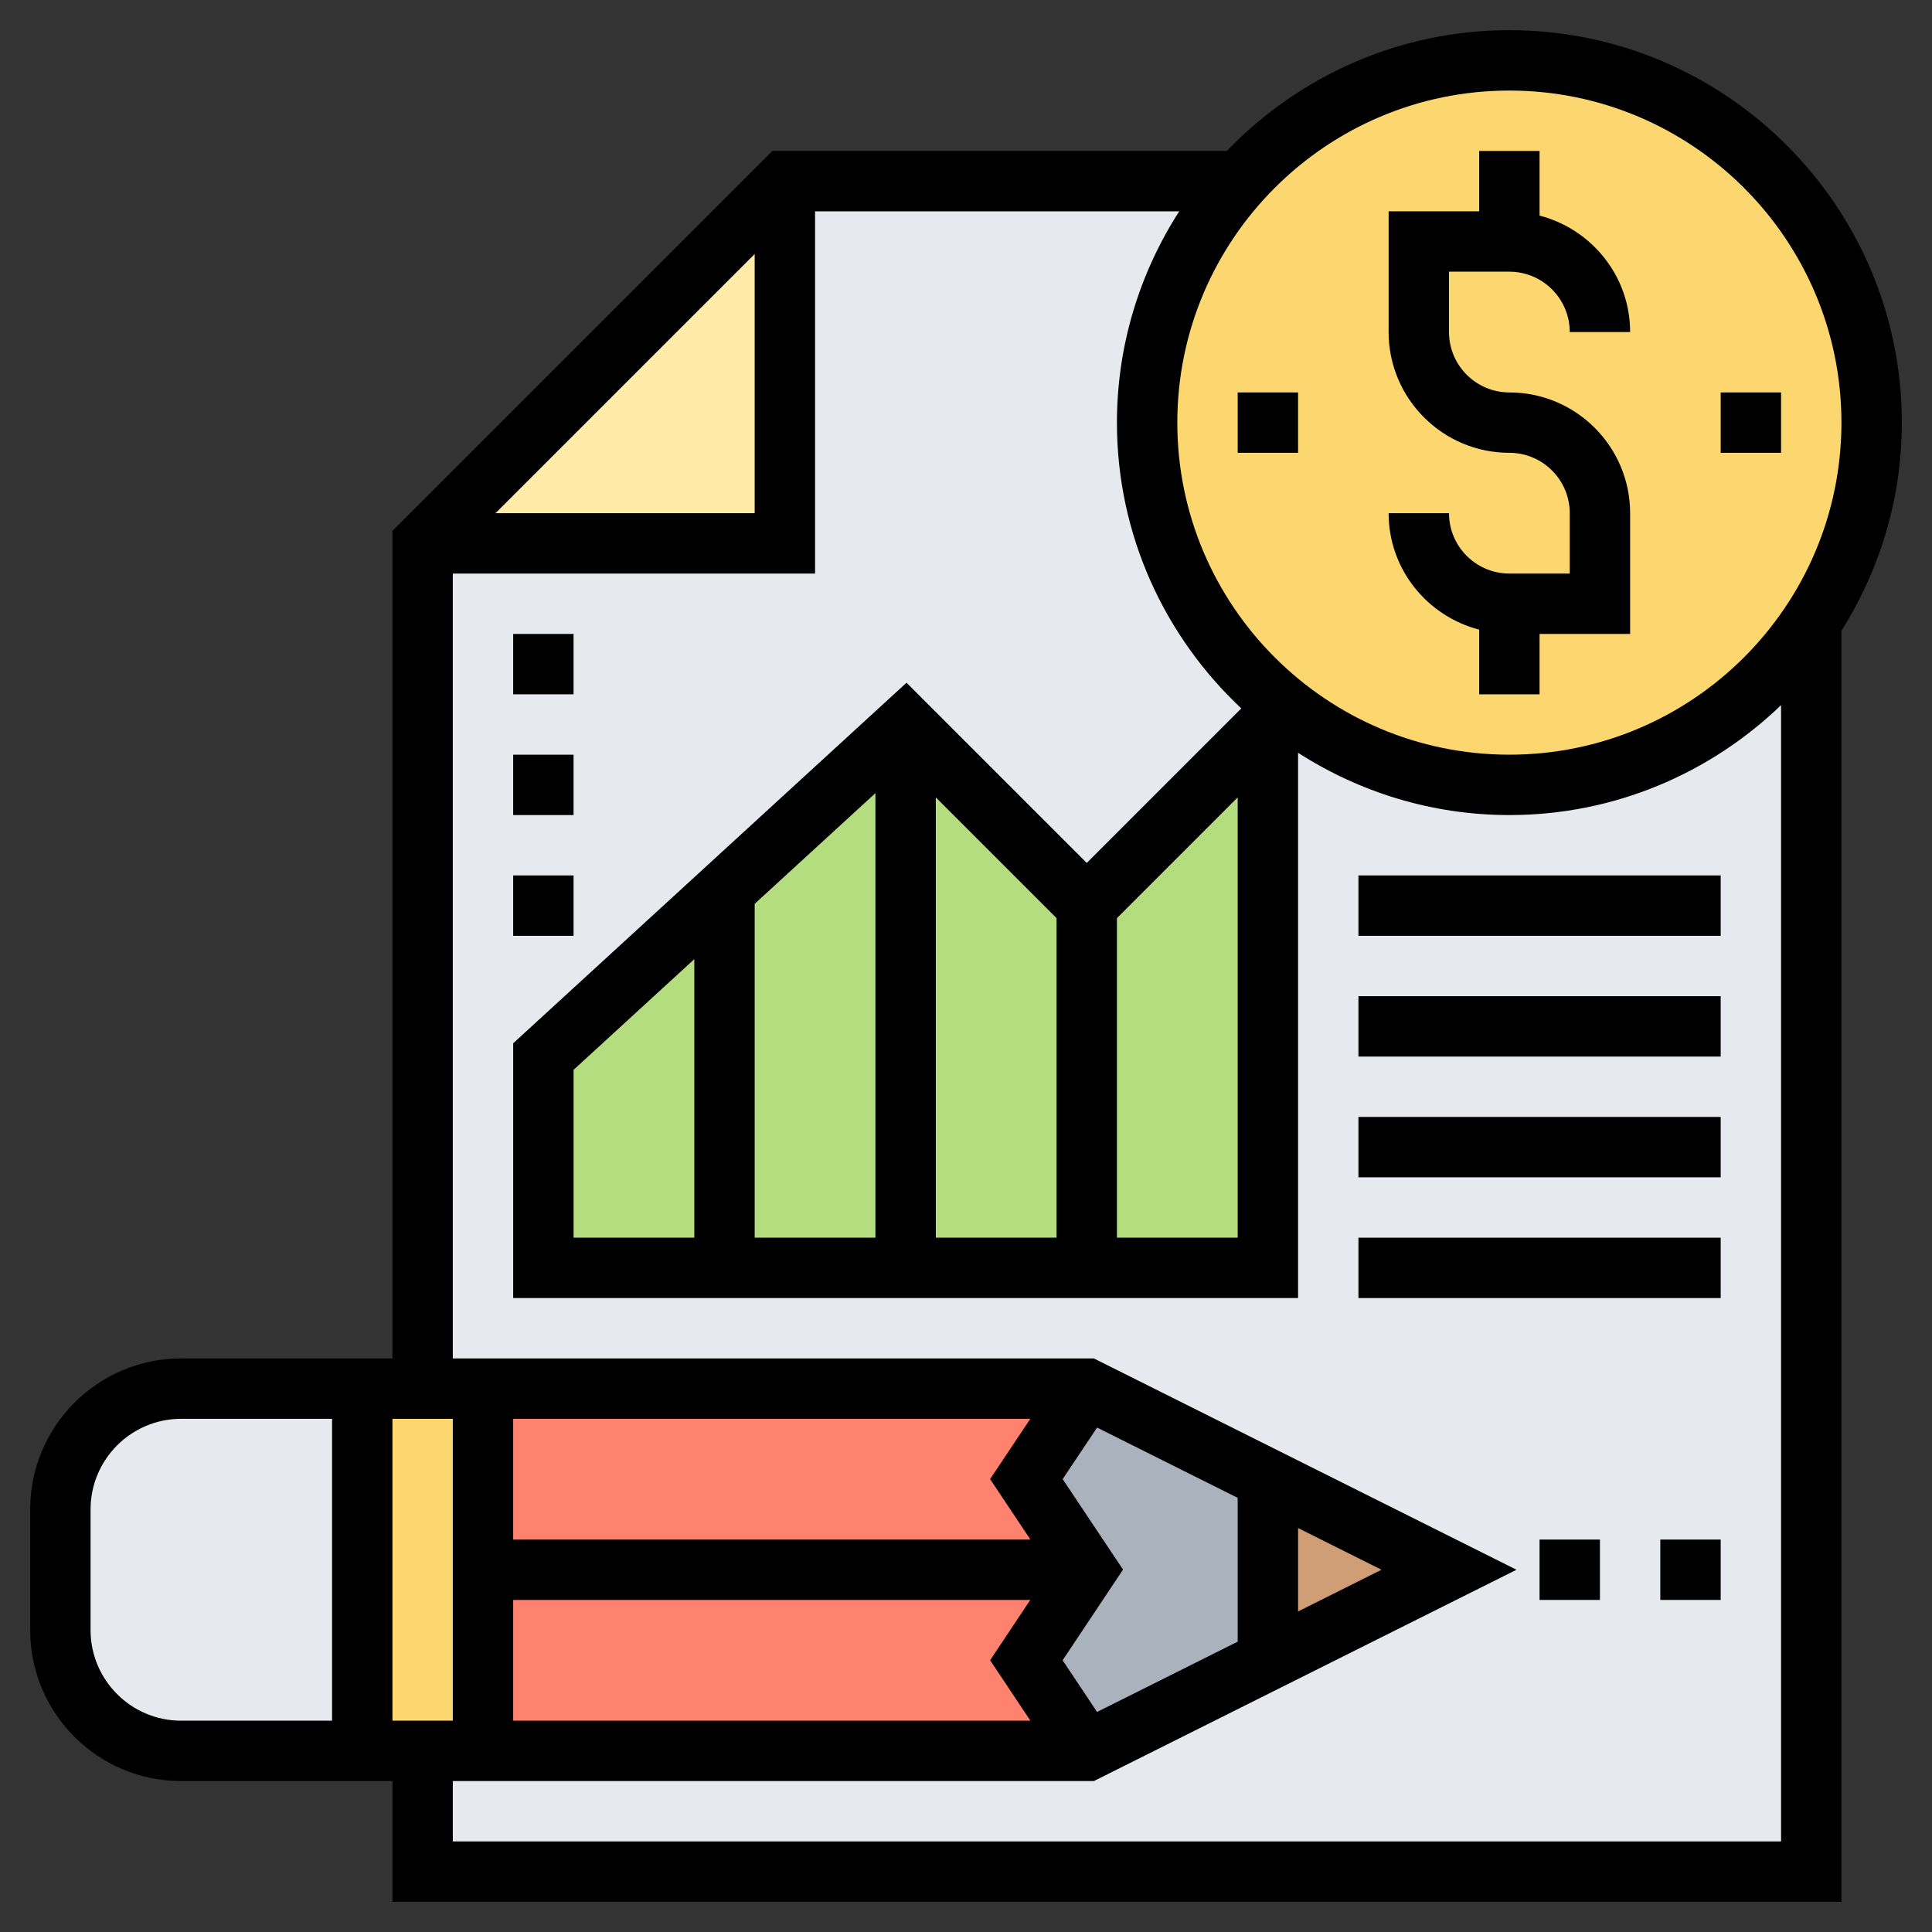
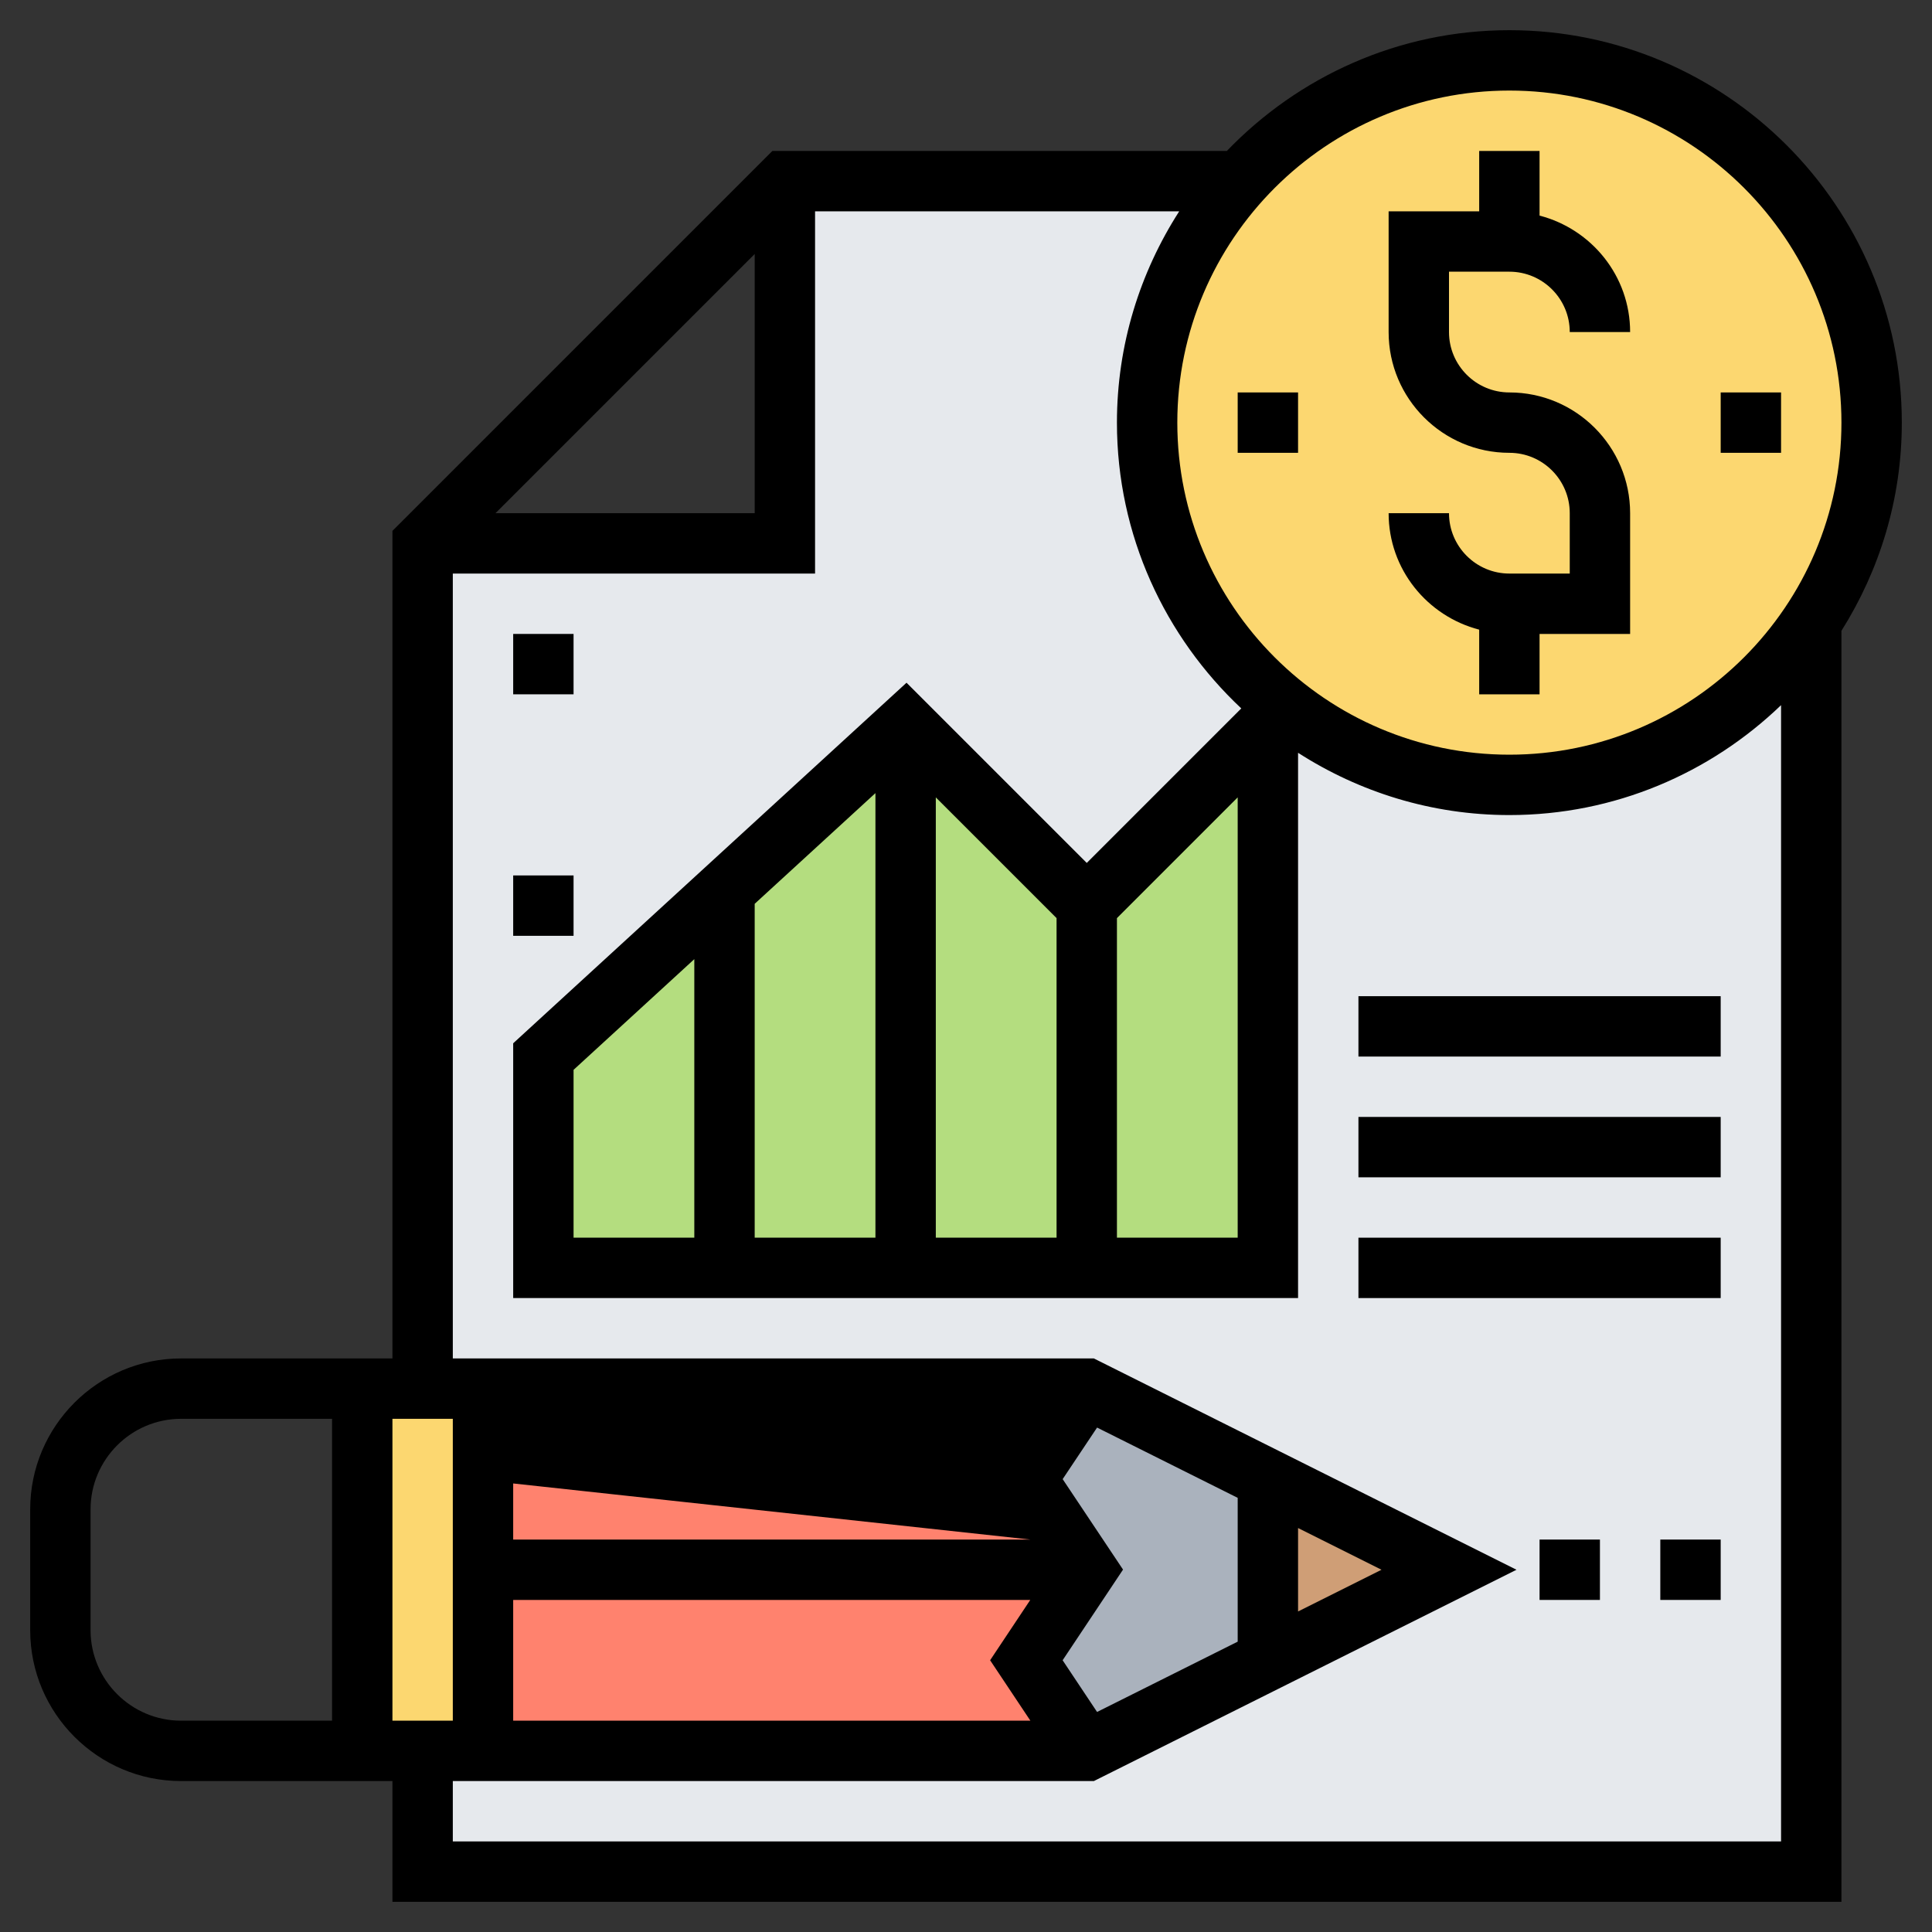
<svg xmlns="http://www.w3.org/2000/svg" id="Layer_35" height="512" viewBox="0 0 64 64" width="512">
  <rect x="0" y="0" width="64" height="64" fill="#333333" stroke="none" />
  <path d="m26 6v12h-12v44h46v-56z" fill="#e6e9ed" />
-   <path d="m26 6v12h-8-4z" fill="#ffeaa7" />
  <path d="m36 46h-20v6 6h20l-2-3 1.99-3h.01v-.01l-2-2.99z" fill="#ff826e" />
  <path d="m16 46v6 6h-2-2v-12h2z" fill="#fcd770" />
-   <path d="m12 46v12h-6c-2.21 0-4-1.79-4-4v-4c0-2.21 1.79-4 4-4z" fill="#e6e9ed" />
  <path d="m42 49v6l-6 3-2-3 1.99-3h.01v-.01l-2-2.99 2-3z" fill="#aab2bd" />
  <path d="m48 52-6 3v-6z" fill="#cf9e76" />
  <path d="m36 30-6-6-6 5.5-4.01 3.67-1.99 1.83v7h6 6 6 6v-4-14z" fill="#b4dd7f" />
  <path d="m41.05 6c2.2-2.46 5.39-4 8.95-4 6.63 0 12 5.37 12 12 0 2.46-.73 4.74-2 6.63.01.01 0 .01 0 .01-2.15 3.23-5.83 5.36-10 5.36-2.81 0-5.39-.96-7.43-2.57-2.78-2.2-4.57-5.6-4.57-9.43 0-3.08 1.15-5.88 3.05-8z" fill="#fcd770" />
  <path d="m50 19c-1.103 0-2-.897-2-2h-2c0 1.858 1.279 3.411 3 3.858v2.142h2v-2h3v-4c0-2.206-1.794-4-4-4-1.103 0-2-.897-2-2v-2h2c1.103 0 2 .897 2 2h2c0-1.858-1.279-3.411-3-3.858v-2.142h-2v2h-3v4c0 2.206 1.794 4 4 4 1.103 0 2 .897 2 2v2z" />
  <path d="m57 13h2v2h-2z" />
  <path d="m41 13h2v2h-2z" />
  <path d="m55 51h2v2h-2z" />
  <path d="m51 51h2v2h-2z" />
-   <path d="m45 29h12v2h-12z" />
  <path d="m45 33h12v2h-12z" />
  <path d="m45 37h12v2h-12z" />
  <path d="m45 41h12v2h-12z" />
-   <path d="m63 14c0-7.168-5.832-13-13-13-3.675 0-6.992 1.54-9.359 4h-15.055l-12.586 12.586v27.414h-7c-2.757 0-5 2.243-5 5v4c0 2.757 2.243 5 5 5h7v4h48v-42.104c1.26-2.001 2-4.361 2-6.896zm-13-11c6.065 0 11 4.935 11 11s-4.935 11-11 11-11-4.935-11-11 4.935-11 11-11zm-25 5.414v8.586h-8.586zm20.764 43.586-2.764 1.382v-2.764zm-4.764 2.382-4.658 2.329-1.141-1.713 2.001-3.003-2-2.997 1.14-1.708 4.658 2.328zm-26 2.618h-2v-10h2zm2-4h17.129l-1.33 1.998 1.334 2.002h-17.133zm17.134-2h-17.134v-4h17.13l-1.332 1.997zm-31.134 3v-4c0-1.654 1.346-3 3-3h5v10h-5c-1.654 0-3-1.346-3-3zm12 7v-2h21.236l14-7-14-7h-21.236v-26h12v-12h12.063c-1.299 2.023-2.063 4.422-2.063 7 0 3.733 1.591 7.094 4.119 9.467l-5.119 5.119-5.97-5.97-13.03 11.944v8.44h26v-18.063c2.023 1.299 4.422 2.063 7 2.063 3.493 0 6.662-1.392 9-3.641v37.641zm4-20v-5.56l4-3.667v9.227zm6-11.06 4-3.667v14.727h-4zm6-3.526 4 4v10.586h-4zm6 4 4-4v14.586h-4z" />
+   <path d="m63 14c0-7.168-5.832-13-13-13-3.675 0-6.992 1.54-9.359 4h-15.055l-12.586 12.586v27.414h-7c-2.757 0-5 2.243-5 5v4c0 2.757 2.243 5 5 5h7v4h48v-42.104c1.26-2.001 2-4.361 2-6.896zm-13-11c6.065 0 11 4.935 11 11s-4.935 11-11 11-11-4.935-11-11 4.935-11 11-11zm-25 5.414v8.586h-8.586zm20.764 43.586-2.764 1.382v-2.764zm-4.764 2.382-4.658 2.329-1.141-1.713 2.001-3.003-2-2.997 1.14-1.708 4.658 2.328zm-26 2.618h-2v-10h2zm2-4h17.129l-1.33 1.998 1.334 2.002h-17.133zm17.134-2h-17.134v-4l-1.332 1.997zm-31.134 3v-4c0-1.654 1.346-3 3-3h5v10h-5c-1.654 0-3-1.346-3-3zm12 7v-2h21.236l14-7-14-7h-21.236v-26h12v-12h12.063c-1.299 2.023-2.063 4.422-2.063 7 0 3.733 1.591 7.094 4.119 9.467l-5.119 5.119-5.97-5.97-13.03 11.944v8.44h26v-18.063c2.023 1.299 4.422 2.063 7 2.063 3.493 0 6.662-1.392 9-3.641v37.641zm4-20v-5.56l4-3.667v9.227zm6-11.06 4-3.667v14.727h-4zm6-3.526 4 4v10.586h-4zm6 4 4-4v14.586h-4z" />
  <path d="m17 21h2v2h-2z" />
-   <path d="m17 25h2v2h-2z" />
  <path d="m17 29h2v2h-2z" />
</svg>